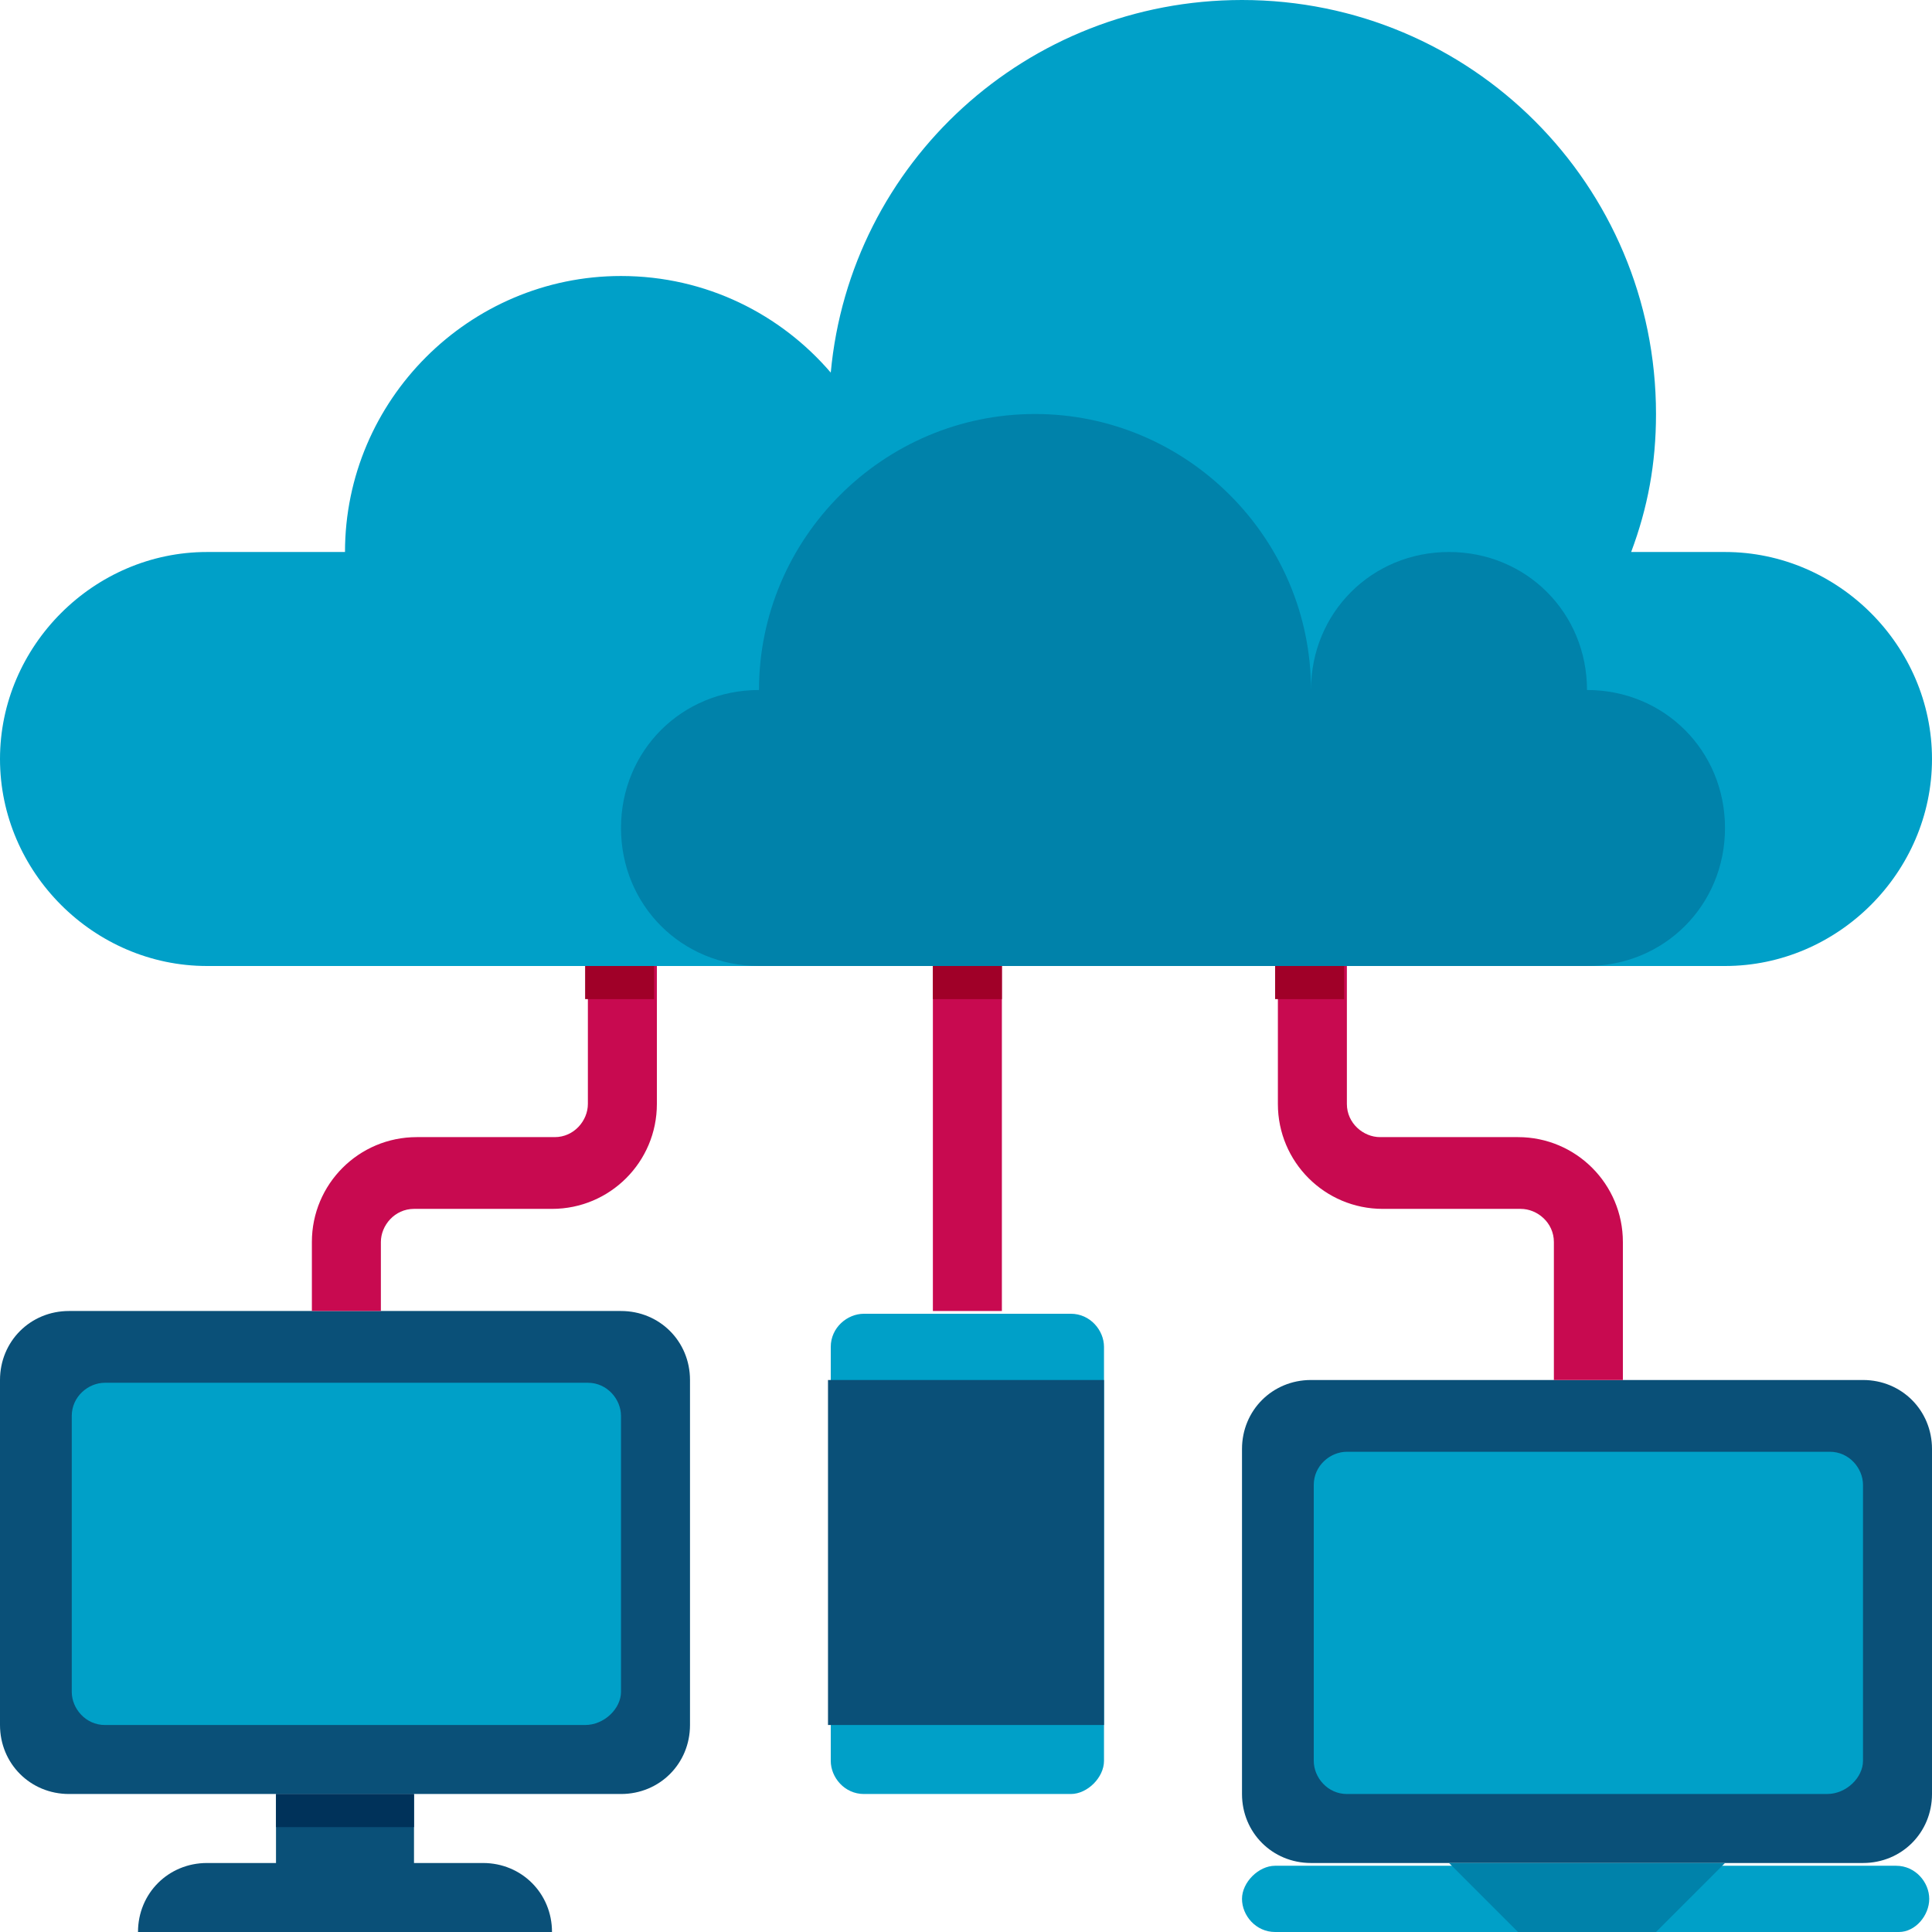
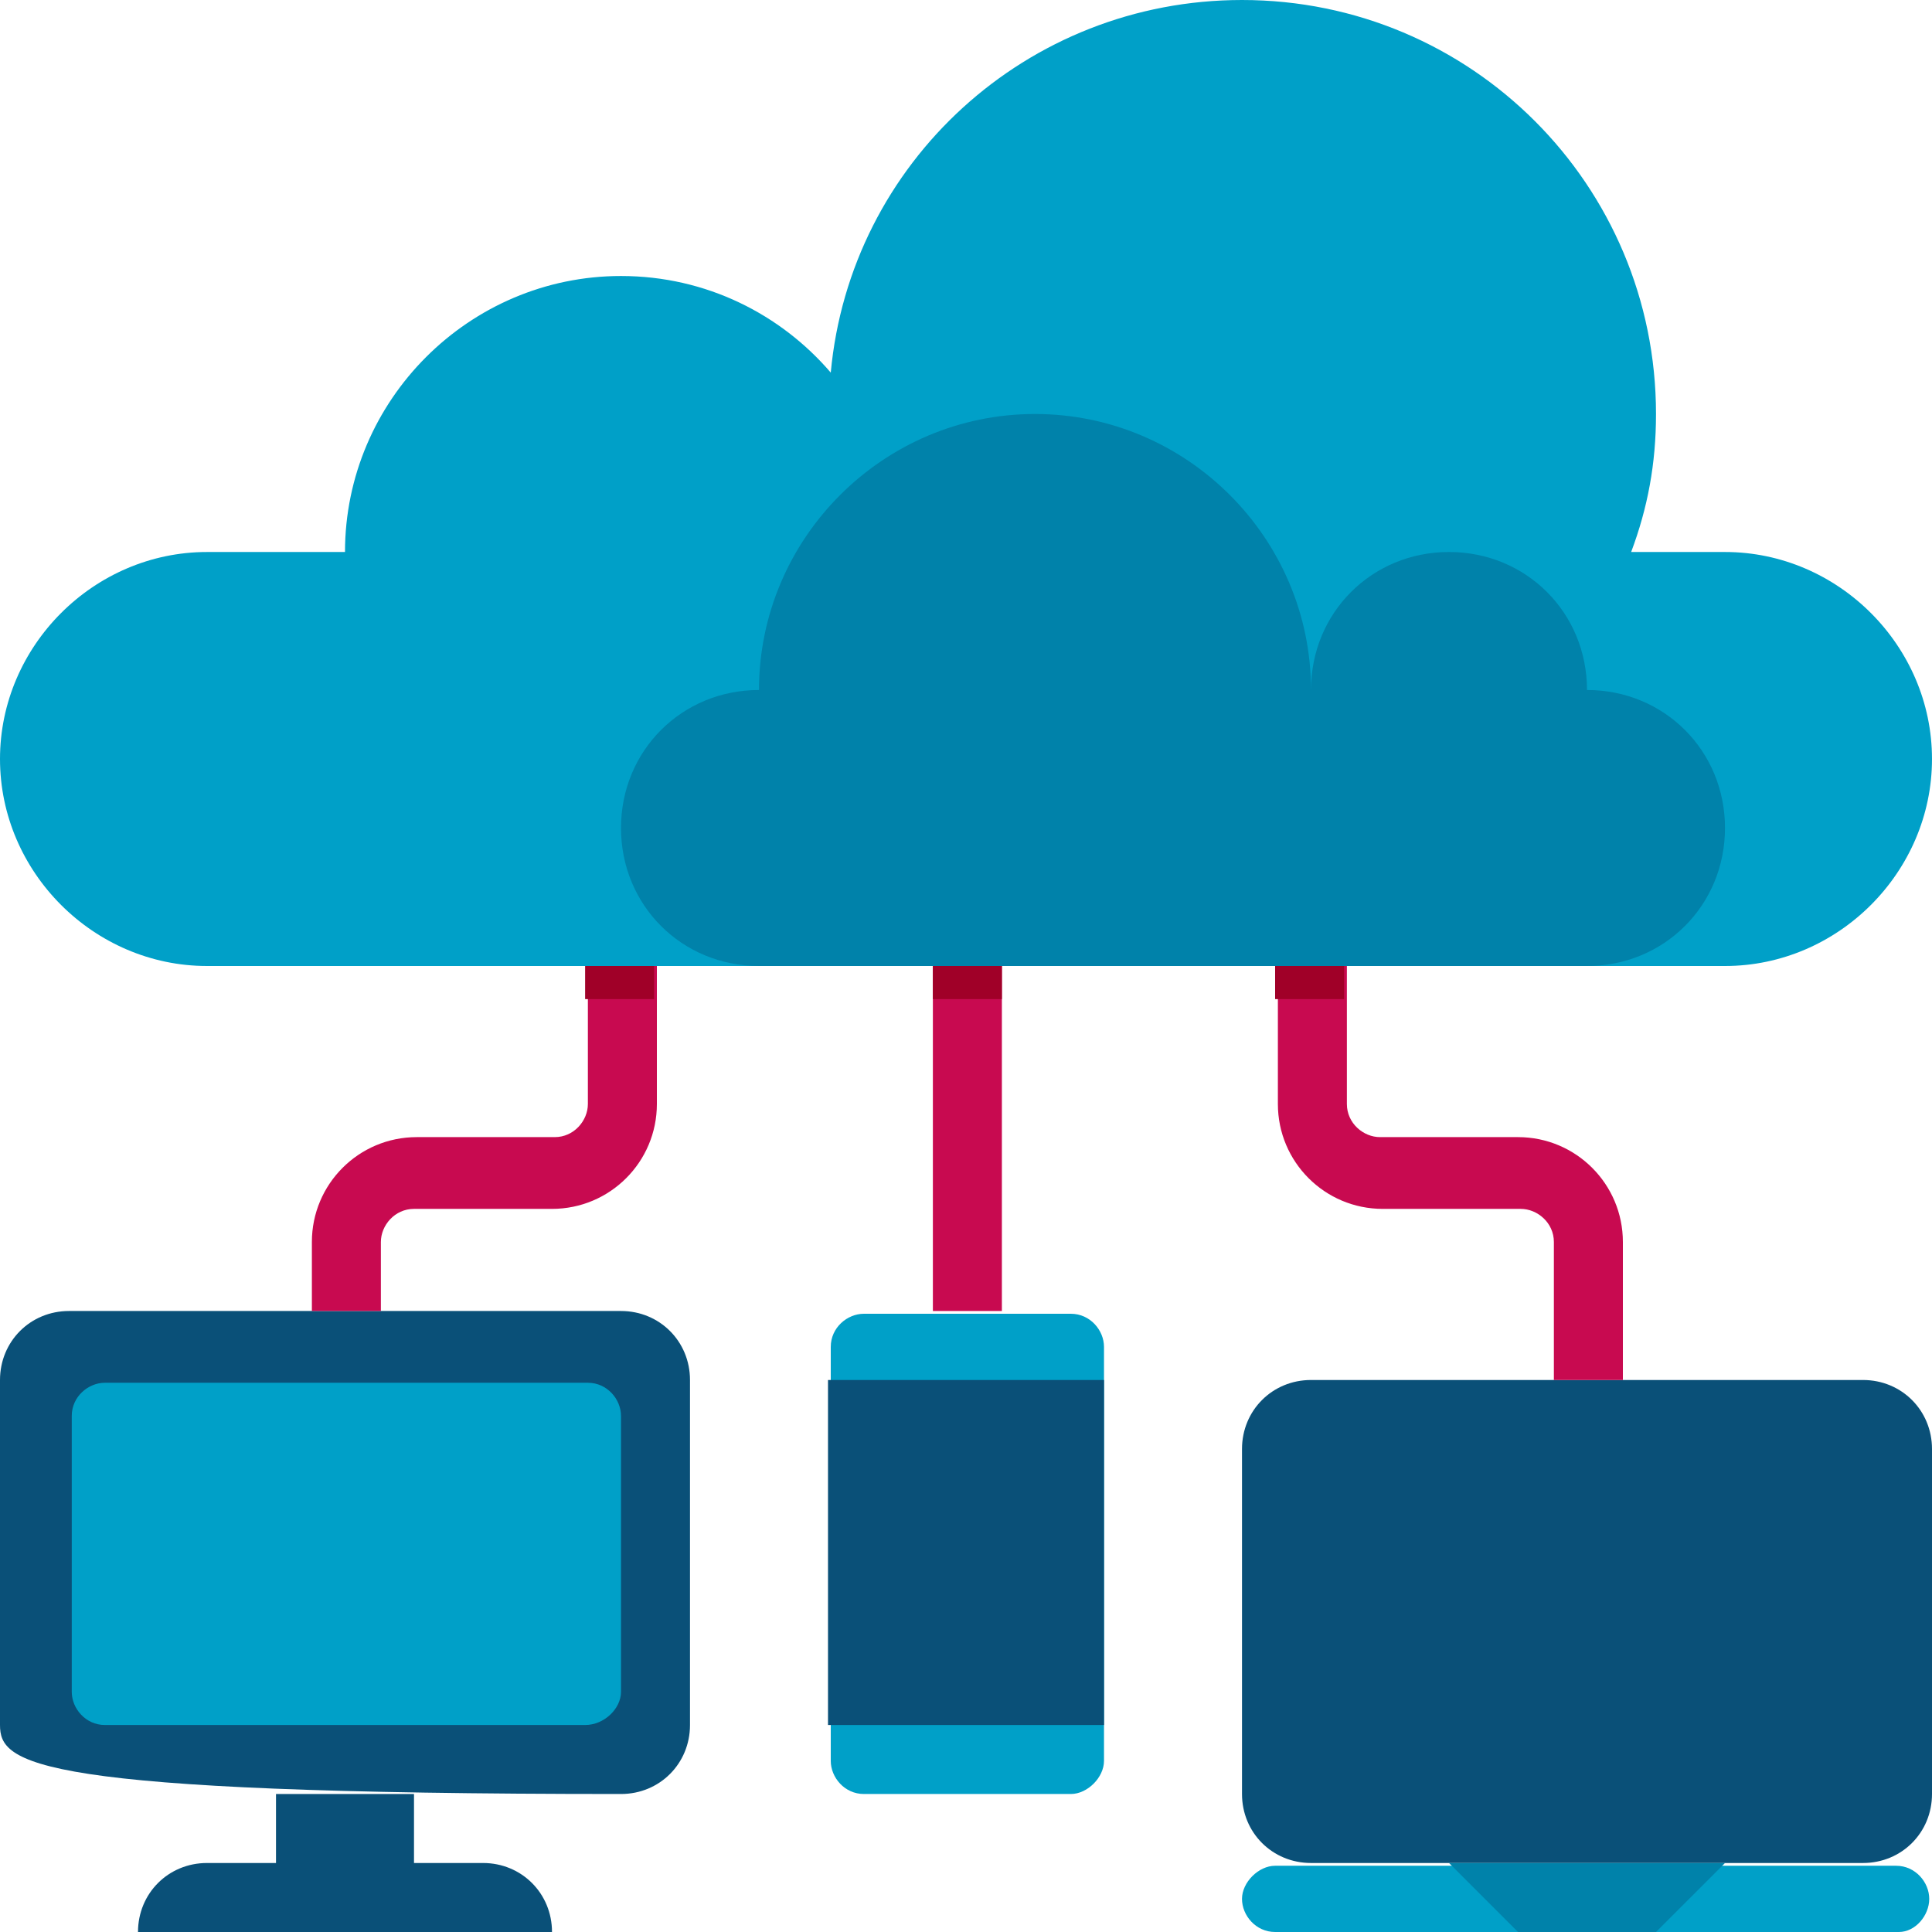
<svg xmlns="http://www.w3.org/2000/svg" id="Layer_1" x="0px" y="0px" width="70px" height="70px" viewBox="0 0 70 70" style="enable-background:new 0 0 70 70;" xml:space="preserve">
  <style type="text/css">	.st0{fill:#0A5078;}	.st1{fill:#00A0C8;}	.st2{fill:#00325A;}	.st3{fill:#0082AA;}	.st4{fill:#C80A50;}	.st5{fill:#A00028;}</style>
  <g id="Icons">
    <g>
      <g>
        <g>
-           <path class="st0" d="M22.5,65h-20C1.1,65,0,63.9,0,62.5V50c0-1.4,1.1-2.5,2.5-2.5h20c1.4,0,2.5,1.1,2.5,2.5v12.5     C25,63.9,23.9,65,22.5,65z" />
+           <path class="st0" d="M22.5,65C1.1,65,0,63.9,0,62.5V50c0-1.4,1.1-2.5,2.5-2.5h20c1.4,0,2.5,1.1,2.5,2.5v12.5     C25,63.9,23.9,65,22.5,65z" />
        </g>
        <g>
          <path class="st1" d="M21.2,62.5H3.8c-0.7,0-1.2-0.6-1.2-1.2v-10c0-0.7,0.6-1.2,1.2-1.2h17.5c0.7,0,1.2,0.6,1.2,1.2v10     C22.5,61.9,21.9,62.5,21.2,62.5z" />
        </g>
        <g>
          <path class="st0" d="M10,65h5v5h-5V65z" />
        </g>
        <g>
          <path class="st0" d="M17.5,67.5h-10C6.1,67.5,5,68.6,5,70h15C20,68.6,18.9,67.5,17.5,67.5z" />
        </g>
        <g>
-           <path class="st2" d="M10,65h5v1.2h-5V65z" />
-         </g>
+           </g>
      </g>
      <g>
        <path class="st1" d="M62.5,20h-3.4c0.6-1.6,0.9-3.2,0.9-5c0-8.3-6.7-15-15-15c-7.8,0-14.2,5.9-14.9,13.5    c-1.8-2.1-4.5-3.5-7.6-3.5c-5.5,0-10,4.5-10,10h-5C3.4,20,0,23.4,0,27.5S3.4,35,7.5,35h55c4.1,0,7.5-3.4,7.5-7.5S66.6,20,62.5,20    z" />
      </g>
      <g>
        <path class="st3" d="M57.5,25c0-2.8-2.2-5-5-5s-5,2.2-5,5c0-5.5-4.5-10-10-10s-10,4.5-10,10c-2.8,0-5,2.2-5,5s2.2,5,5,5h30    c2.8,0,5-2.2,5-5S60.3,25,57.5,25z" />
      </g>
      <g>
        <path class="st1" d="M38.8,65h-7.5c-0.7,0-1.2-0.6-1.2-1.2v-15c0-0.7,0.6-1.2,1.2-1.2h7.5c0.7,0,1.2,0.6,1.2,1.2v15    C40,64.4,39.4,65,38.8,65z" />
      </g>
      <g>
        <path class="st0" d="M67.5,67.5h-20c-1.4,0-2.5-1.1-2.5-2.5V52.5c0-1.4,1.1-2.5,2.5-2.5h20c1.4,0,2.5,1.1,2.5,2.5V65    C70,66.4,68.9,67.5,67.5,67.5z" />
      </g>
      <g>
-         <path class="st1" d="M66.2,65H48.8c-0.7,0-1.2-0.6-1.2-1.2v-10c0-0.7,0.6-1.2,1.2-1.2h17.5c0.7,0,1.2,0.6,1.2,1.2v10    C67.5,64.4,66.9,65,66.2,65z" />
-       </g>
+         </g>
      <g>
        <path class="st1" d="M68.8,70H46.2c-0.7,0-1.2-0.6-1.2-1.2s0.6-1.2,1.2-1.2h22.5c0.7,0,1.2,0.6,1.2,1.2S69.4,70,68.8,70z" />
      </g>
      <g>
        <path class="st0" d="M30,50h10v12.5H30V50z" />
      </g>
      <g>
        <path class="st3" d="M60,70h-5l-2.5-2.5h10L60,70z" />
      </g>
      <g>
        <path class="st4" d="M13.8,47.5h-2.5V45c0-2.1,1.7-3.8,3.8-3.8h5c0.7,0,1.2-0.6,1.2-1.2v-5h2.5v5c0,2.1-1.7,3.8-3.8,3.8h-5    c-0.7,0-1.2,0.6-1.2,1.2V47.5z" />
      </g>
      <g>
        <path class="st4" d="M58.8,50h-2.5v-5c0-0.7-0.6-1.2-1.2-1.2h-5c-2.1,0-3.8-1.7-3.8-3.8v-5h2.5v5c0,0.7,0.6,1.2,1.2,1.2h5    c2.1,0,3.8,1.7,3.8,3.8V50z" />
      </g>
      <g>
        <path class="st4" d="M33.8,35h2.5v12.5h-2.5V35z" />
      </g>
      <g>
        <path class="st5" d="M21.2,35h2.5v1.2h-2.5V35z" />
      </g>
      <g>
        <path class="st5" d="M33.8,35h2.5v1.2h-2.5V35z" />
      </g>
      <g>
        <path class="st5" d="M46.2,35h2.5v1.2h-2.5V35z" />
      </g>
    </g>
  </g>
</svg>